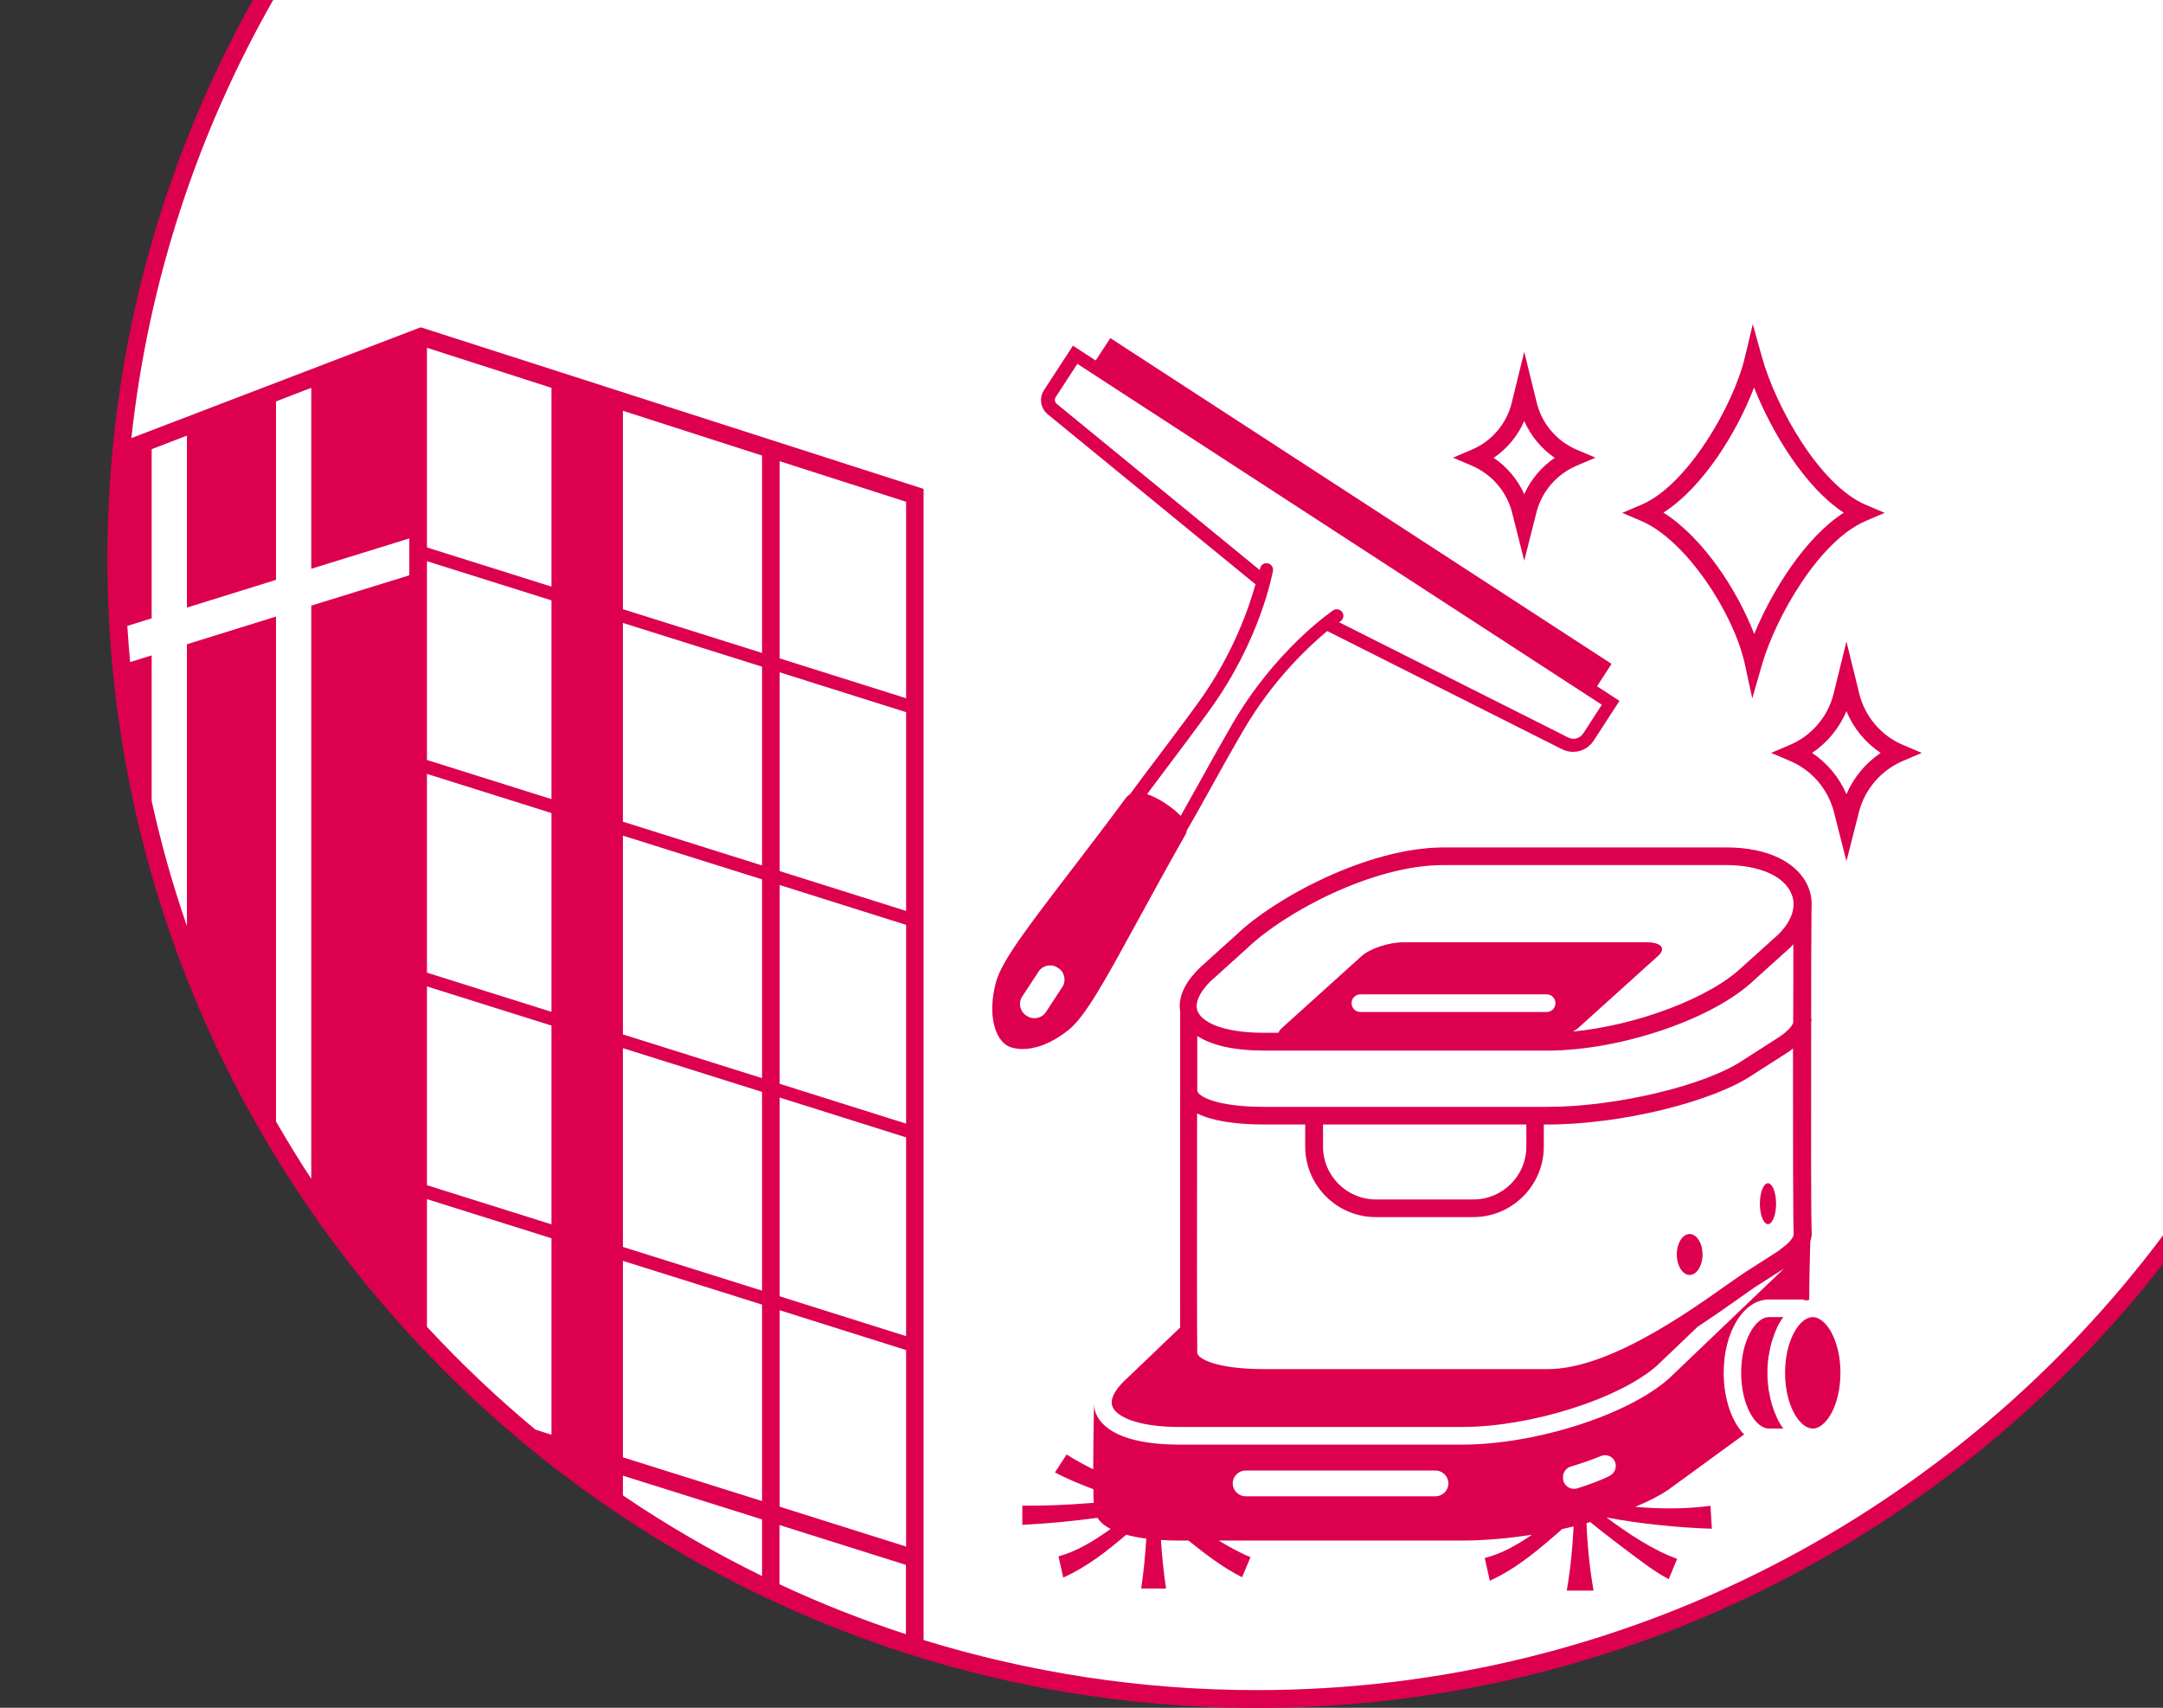
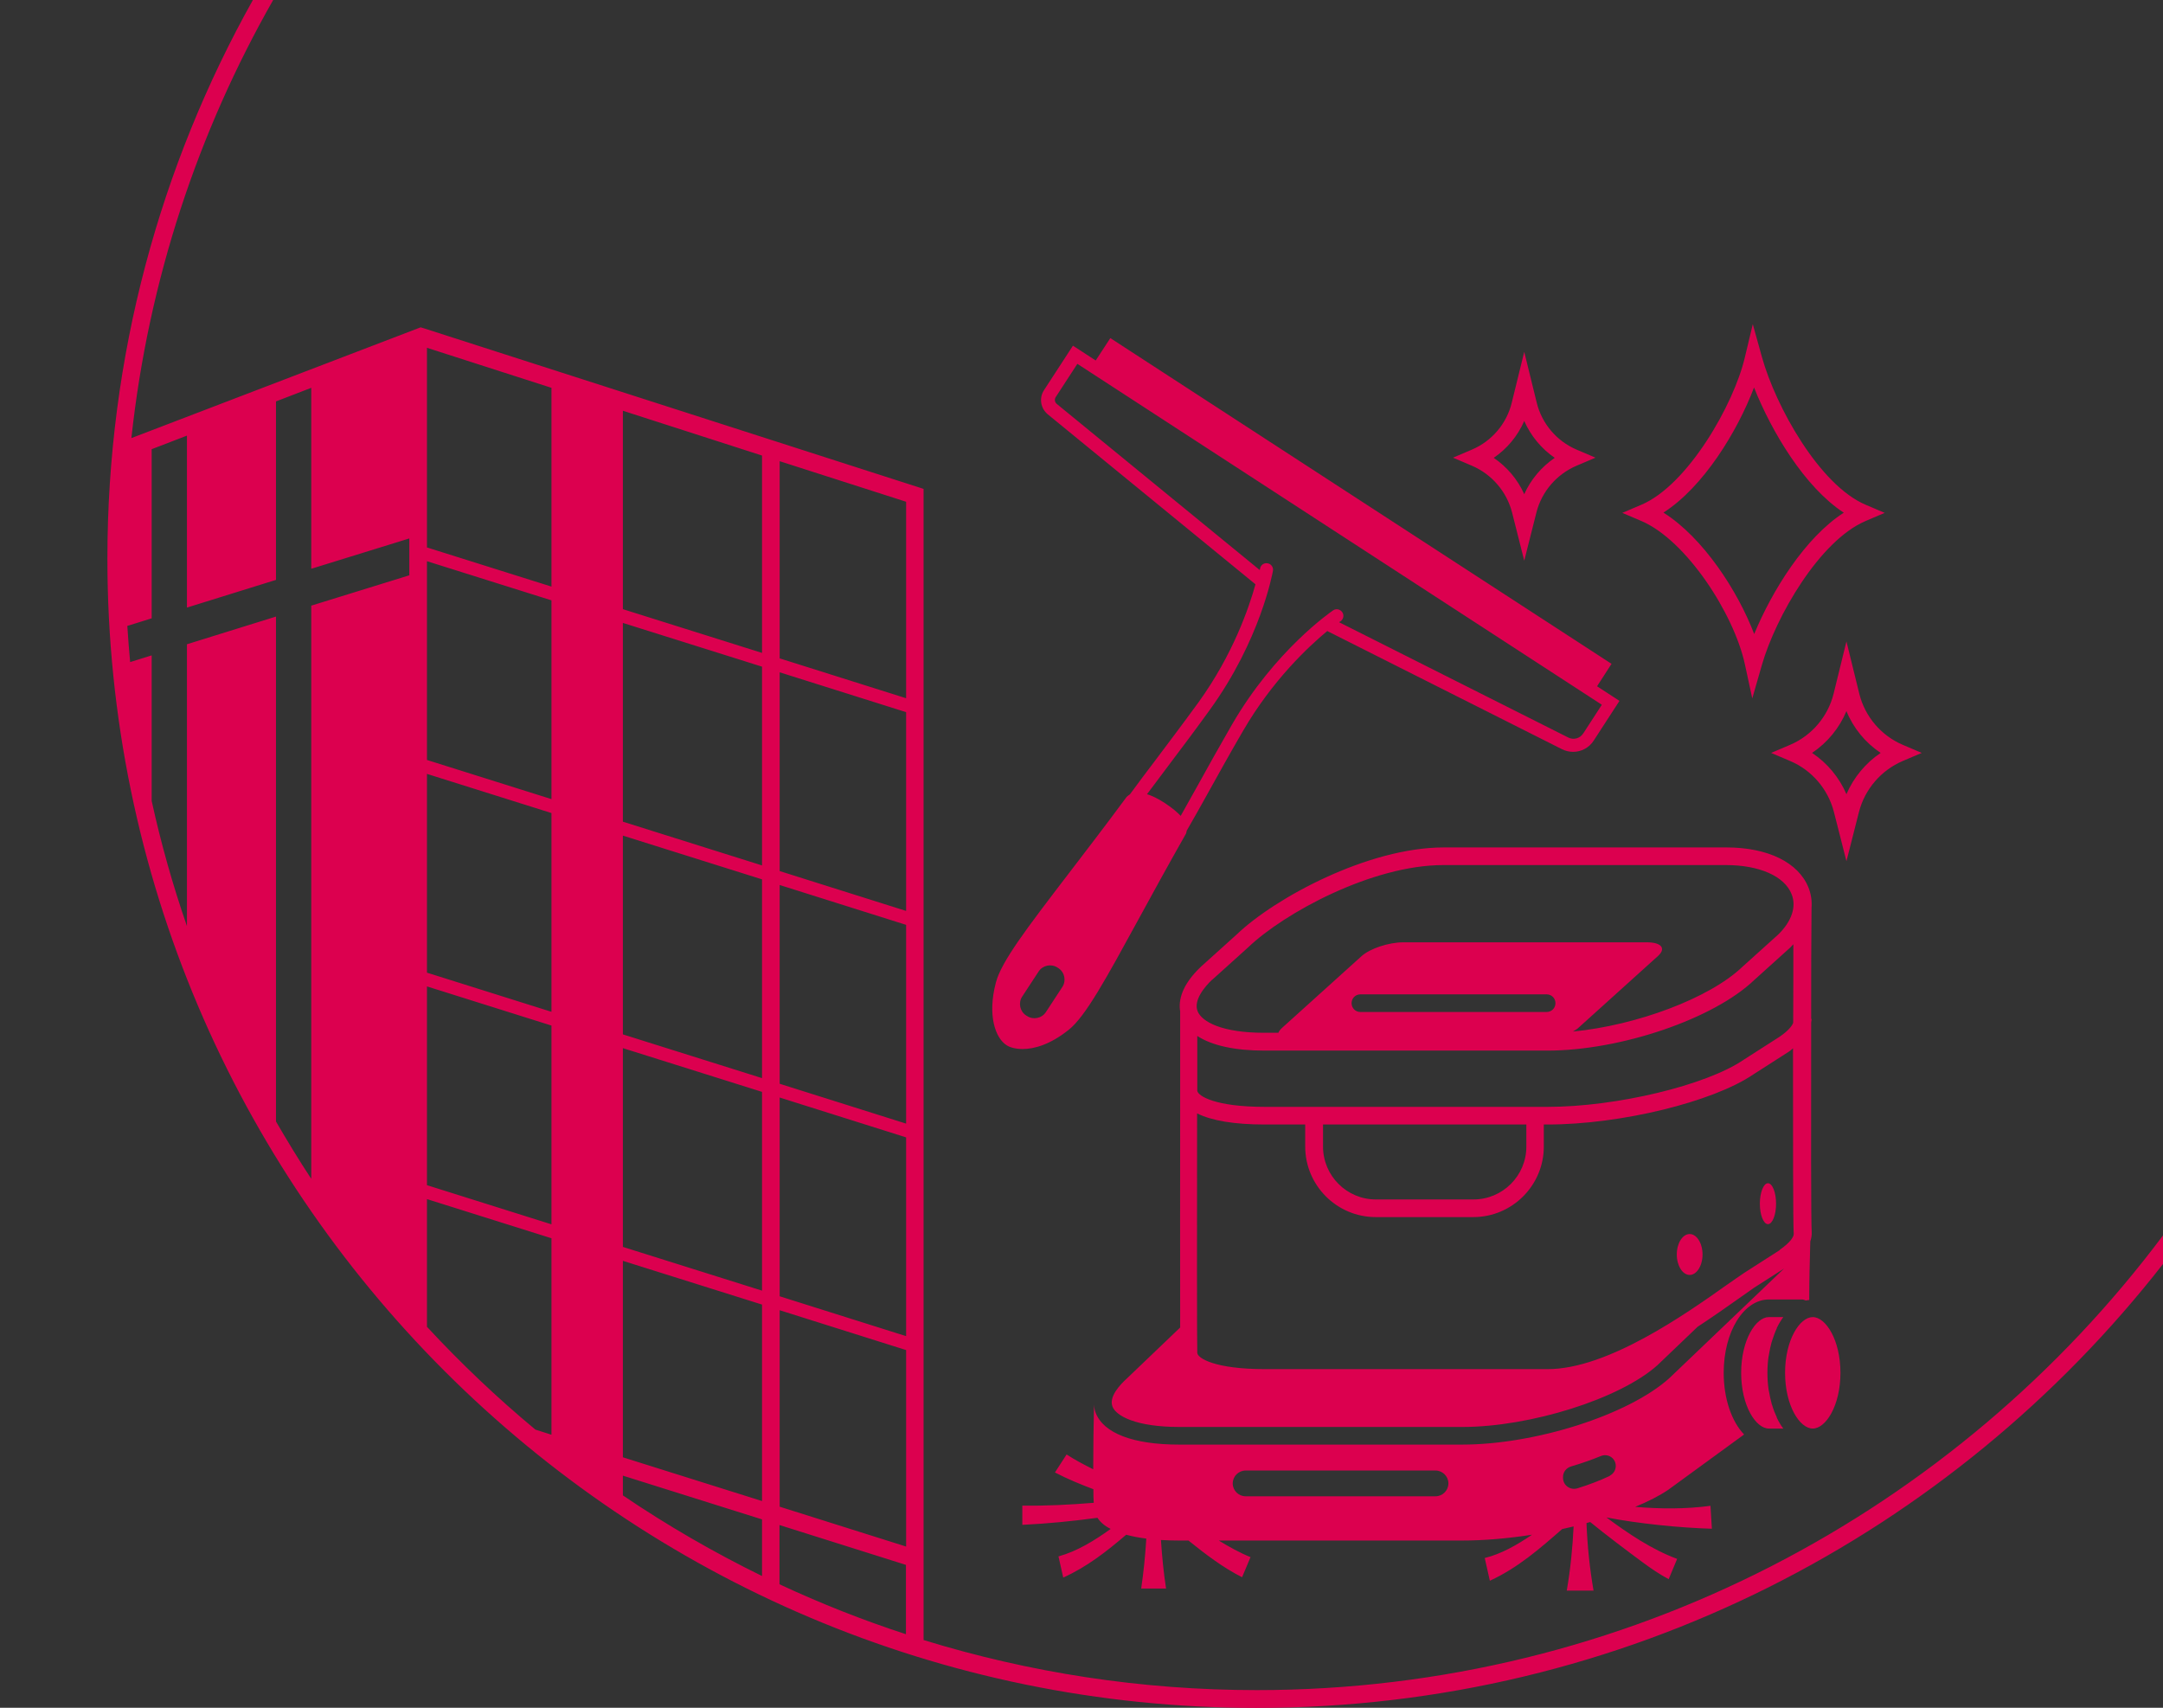
<svg xmlns="http://www.w3.org/2000/svg" id="Ebene_1" version="1.1" viewBox="0 0 122.65 96.83">
  <rect x="0" y="0" width="122.65" height="96.83" fill="#333333" stroke="none" />
-   <path d="M122.65,0H14.71C9.09,9.5,6.5,20.57,6.5,32.39c0,35.36,30.23,64.03,64.23,64.03,21.31,0,40.2-9.72,51.92-25.58V0Z" fill="#fff" />
  <path d="M71.26,95.83c-6.57,0-12.91-1-18.89-2.84V27.72l-28.35-9.11-.17-.05-16.4,6.28C8.42,15.88,11.23,7.48,15.49,0h-1.15C9.09,9.38,6.09,20.18,6.09,31.67c0,35.93,29.23,65.17,65.17,65.17,20.86,0,39.45-9.87,51.39-25.17v-1.62c-11.71,15.64-30.39,25.78-51.39,25.78ZM44.21,26.15l7.17,2.3v11.14l-7.17-2.26v-11.19h0ZM44.21,38.12l7.17,2.26v11.27l-7.17-2.26v-11.27ZM44.21,50.18l7.17,2.26v11.27l-7.17-2.26v-11.27ZM44.21,62.23l7.17,2.26v11.27l-7.17-2.26s0-11.27,0-11.27ZM44.21,74.29l7.17,2.26v11.14l-7.17-2.26v-11.14ZM51.37,88.73v3.93c-2.46-.8-4.85-1.75-7.17-2.83v-3.36s7.17,2.26,7.17,2.26ZM35.32,23.29l7.89,2.54v11.19l-7.89-2.48v-11.25ZM35.32,35.32l7.89,2.48v11.27l-7.89-2.48v-11.27ZM35.32,47.38l7.89,2.48v11.27l-7.89-2.48v-11.27ZM35.32,59.43l7.89,2.48v11.27l-7.89-2.48s0-11.27,0-11.27ZM35.32,71.49l7.89,2.48v11.14l-7.89-2.48v-11.14ZM43.21,86.16v3.2c-2.74-1.34-5.38-2.87-7.89-4.57v-1.12l7.89,2.48h0ZM24.21,19.72l7.06,2.27v11.27l-7.06-2.22v-11.32ZM24.21,31.82l7.06,2.22v11.27l-7.06-2.22v-11.27ZM24.21,43.88l7.06,2.22v11.27l-7.06-2.22v-11.27ZM24.21,55.93l7.06,2.22v11.27l-7.06-2.22s0-11.27,0-11.27ZM8.6,25.47l2-.77v9.75l5.05-1.57v-10.12l2-.77v10.26l5.56-1.72v2.09l-5.56,1.72v32.5c-.7-1.06-1.36-2.15-2-3.25v-28.63l-5.05,1.57v15.98c-.8-2.31-1.47-4.68-2-7.1v-8.25l-1.22.38c-.06-.68-.12-1.36-.16-2.05l1.38-.43v-9.6h0ZM24.21,75.23v-7.24l7.06,2.22v11.14l-.91-.29c-2.18-1.81-4.23-3.76-6.15-5.83ZM99.36,39.6l-.42-1.94c-.62-2.86-3.32-7.03-5.87-8.12l-1.08-.46,1.08-.46c2.64-1.12,5.25-5.7,5.87-8.36l.45-1.88.52,1.87c.78,2.8,3.26,7.26,5.88,8.37l1.08.46-1.08.46c-2.63,1.12-5.1,5.45-5.88,8.15,0,0-.55,1.91-.55,1.91ZM94.33,29.07c2.25,1.42,4.21,4.44,5.14,6.88,1-2.43,2.88-5.47,5.08-6.88-2.21-1.44-4.09-4.58-5.09-7.1-.95,2.51-2.88,5.65-5.13,7.09h0ZM104.7,48.83l-.71-2.79c-.33-1.29-1.25-2.37-2.48-2.89l-1.08-.46,1.08-.46c1.22-.52,2.14-1.6,2.46-2.89l.73-2.97.73,2.97c.32,1.29,1.24,2.37,2.46,2.89l1.08.46-1.08.46c-1.22.52-2.15,1.6-2.48,2.89l-.71,2.79ZM102.75,42.69c.86.57,1.54,1.39,1.95,2.34.41-.95,1.09-1.77,1.94-2.34-.87-.58-1.55-1.41-1.94-2.37-.4.96-1.08,1.79-1.95,2.37ZM86.43,31.79l-.69-2.73c-.3-1.18-1.15-2.17-2.27-2.65l-1.08-.46,1.08-.46c1.12-.48,1.96-1.46,2.25-2.65l.71-2.89.71,2.89c.29,1.18,1.13,2.17,2.25,2.65l1.08.46-1.08.46c-1.12.48-1.97,1.46-2.27,2.65l-.69,2.73ZM84.7,25.96c.75.51,1.36,1.23,1.73,2.06.37-.83.98-1.55,1.73-2.06-.76-.52-1.36-1.25-1.73-2.09-.37.85-.97,1.57-1.73,2.09ZM90.56,38.91l.82-1.27-28.42-18.47-.83,1.27-1.29-.84-1.64,2.52c-.29.44-.2,1.03.21,1.37l11.78,9.64c-.37,1.33-1.28,3.99-3.23,6.69-.88,1.21-1.69,2.28-2.38,3.2-.59.78-1.09,1.44-1.51,2.02-.08.05-.14.1-.19.15-1.21,1.64-2.32,3.08-3.29,4.35-2.38,3.11-3.81,4.98-4.12,6.17-.49,1.86-.03,3.14.6,3.55.18.12.5.22.92.22.65,0,1.56-.25,2.61-1.09.96-.76,2.15-2.96,3.96-6.27.77-1.41,1.65-3.02,2.66-4.8l.02-.03c.03-.06.04-.12.05-.19.37-.63.78-1.37,1.27-2.25.55-.99,1.18-2.13,1.92-3.4,1.67-2.88,3.72-4.79,4.78-5.67l13.31,6.7h0c.2.1.42.15.63.15.46,0,.91-.23,1.17-.64l1.46-2.25-1.29-.84h.02ZM58.24,57.61l-.05-.03c-.36-.23-.46-.72-.23-1.07l.93-1.42c.23-.36.72-.46,1.07-.23l.05.03c.36.23.46.72.23,1.07l-.93,1.42c-.23.36-.72.46-1.07.23ZM89.77,41.59c-.18.28-.54.38-.84.23l-13-6.54s.07-.05.08-.05c.17-.12.22-.35.1-.52-.12-.17-.35-.22-.52-.1-.13.09-3.29,2.26-5.73,6.47-.73,1.27-1.37,2.41-1.92,3.41-.36.65-.69,1.24-.99,1.77-.2-.21-.48-.45-.89-.72-.41-.27-.74-.42-1.02-.51.35-.47.74-.99,1.17-1.56.7-.93,1.51-2,2.39-3.22,2.86-3.95,3.55-7.72,3.58-7.88.04-.2-.1-.4-.3-.43-.21-.04-.4.1-.43.3,0,0,0,.04-.02.08l-11.51-9.42c-.11-.09-.14-.26-.06-.38l1.23-1.89,29.74,19.33-1.05,1.62h-.01ZM104.36,77.84c0,1.86-.83,3.16-1.57,3.16s-1.57-1.3-1.57-3.16.83-3.16,1.57-3.16,1.57,1.3,1.57,3.16ZM100.71,68.25c0,.64-.21,1.16-.46,1.16s-.46-.52-.46-1.16.21-1.16.46-1.16.46.52.46,1.16ZM96.54,71.13c0,.64-.33,1.16-.73,1.16s-.73-.52-.73-1.16.33-1.16.73-1.16.73.52.73,1.16ZM98.9,81.34c-.7-.73-1.16-2.01-1.16-3.5,0-2.33,1.13-4.16,2.57-4.16h1.86c.08,0,.16.03.23.06.06-.02.13-.02.19-.03,0-1.06.03-2.22.06-3.32.06-.18.09-.36.08-.53-.04-.42-.04-6.09-.03-11.88,0-.07.03-.14.02-.21h-.02c0-2.18,0-4.36.02-6.28.03-.39-.02-.78-.17-1.16-.57-1.43-2.31-2.28-4.65-2.28h-16.03c-4.3,0-9.59,2.87-11.75,4.94l-2.03,1.83c-1.1,1.05-1.27,1.91-1.17,2.53v4.57h0c0,4.37-.01,10.53,0,13.35l-3,2.87c-.41.37-1.05,1.05-.84,1.61.2.53,1.32,1.16,3.8,1.16h16.03c3.88,0,8.95-1.6,11.07-3.5l2.28-2.18c.85-.56,1.64-1.11,2.3-1.58.34-.24.65-.46.91-.64l1.69-1.08-6.51,6.22c-2.32,2.08-7.59,3.76-11.75,3.76h-16.03c-2.61,0-4.29-.64-4.74-1.8-.05-.14-.09-.29-.1-.47h0v.28c-.02.81-.04,2.18-.04,3.39-.52-.26-1.03-.53-1.51-.84l-.66,1.02c.71.37,1.44.67,2.18.95,0,.3,0,.56.02.77-1.36.11-2.71.18-4.05.16v1.09c1.45-.07,2.86-.21,4.26-.4.17.26.42.47.75.63-.93.67-1.91,1.27-2.96,1.56l.27,1.2c1.37-.62,2.48-1.5,3.57-2.43.36.1.75.17,1.14.22-.06.95-.15,1.89-.29,2.83h1.41c-.14-.91-.23-1.83-.29-2.75.37.02.73.03,1.04.03h.52c.96.77,1.95,1.53,3.04,2.08l.48-1.14c-.6-.24-1.21-.58-1.8-.94h13.79c1.26,0,2.62-.12,3.97-.33-.85.58-1.74,1.09-2.68,1.32l.29,1.29c1.6-.74,2.83-1.82,4.1-2.93.22-.05.43-.1.65-.15-.06,1.22-.18,2.44-.39,3.64h1.52c-.22-1.27-.35-2.55-.4-3.83.07-.02.14-.04.21-.06.88.72,2.14,1.67,3.01,2.31.45.33.9.64,1.44.93l.48-1.15c-1.43-.53-2.75-1.42-4.01-2.35,1.81.35,4.17.59,5.98.64l-.08-1.3c-1.4.19-2.84.18-4.27.06.73-.3,1.38-.63,1.88-.97l4.32-3.15-.02.02h0ZM68.74,55.55l2.03-1.83c2.05-1.96,7.04-4.67,11.07-4.67h16.03c1.89,0,3.32.63,3.72,1.65.29.71,0,1.55-.76,2.29l-2.03,1.83c-1.86,1.78-6,3.32-9.61,3.67.11-.07.23-.13.31-.21l4.51-4.07c.48-.43.2-.78-.62-.78h-13.82c-.82,0-1.88.35-2.36.78l-4.51,4.07c-.11.1-.18.19-.21.28h-.8c-2.42,0-3.54-.63-3.78-1.22-.25-.63.41-1.4.82-1.79,0,0,.01,0,.01,0ZM71.73,62.76c-2.81,0-3.79-.61-3.84-.91v-3.11c.83.54,2.12.83,3.81.83h16.03c4.17,0,9.45-1.8,11.75-4.01l2.03-1.83c.06-.06.12-.13.18-.19,0,1.19,0,2.75-.01,4.45-.06.18-.28.46-.78.8l-2.03,1.3c-2.12,1.45-7.22,2.67-11.12,2.67h-16.03s.01,0,.01,0ZM86.55,63.76v1.25c0,1.66-1.35,3-3,3h-5.53c-1.66,0-3-1.35-3-3v-1.25h11.54s-.01,0-.01,0ZM76.64,56.88c0-.28.22-.5.5-.5h10.56c.28,0,.5.22.5.5s-.22.5-.5.5h-10.56c-.28,0-.5-.22-.5-.5ZM100.92,70.88l-2.03,1.3c-.27.18-.59.41-.94.65-2.37,1.68-6.79,4.8-10.19,4.8h-16.03c-2.85,0-3.82-.62-3.84-.92-.02-.35-.02-7.6-.01-13.58.82.41,2.1.63,3.84.63h2.29v1.25c0,2.21,1.8,4,4,4h5.53c2.21,0,4-1.8,4-4v-1.25h.21c4.14,0,9.38-1.28,11.67-2.84l2.03-1.3c.09-.06.15-.12.22-.18,0,4.81,0,10.05.04,10.51.02.16-.19.5-.8.92h.01ZM81.4,84.84h-10.77c-.4,0-.73-.33-.73-.73s.33-.73.73-.73h10.77c.4,0,.73.33.73.73s-.33.73-.73.73ZM91.29,83.68c-.55.26-1.17.5-1.85.71-.4.12-.81-.17-.81-.59v-.06c0-.28.19-.51.45-.59.61-.18,1.18-.38,1.69-.59.41-.17.85.12.85.56,0,.23-.13.45-.34.55h0ZM101.12,81h-.82c-.74,0-1.57-1.3-1.57-3.16s.83-3.16,1.57-3.16h.82c-.14.19-.26.39-.37.62v.02c-.1.21-.18.44-.26.68,0,.03-.02.06-.03.09-.06.22-.11.45-.15.69,0,.05-.02.1-.03.16-.04.29-.06.59-.06.9s.02.61.06.9c0,.06.02.11.03.16.04.24.09.47.15.69,0,.03.02.06.03.09.07.24.16.47.26.68v.02c.11.23.23.44.37.62Z" fill="#dc004f" />
</svg>